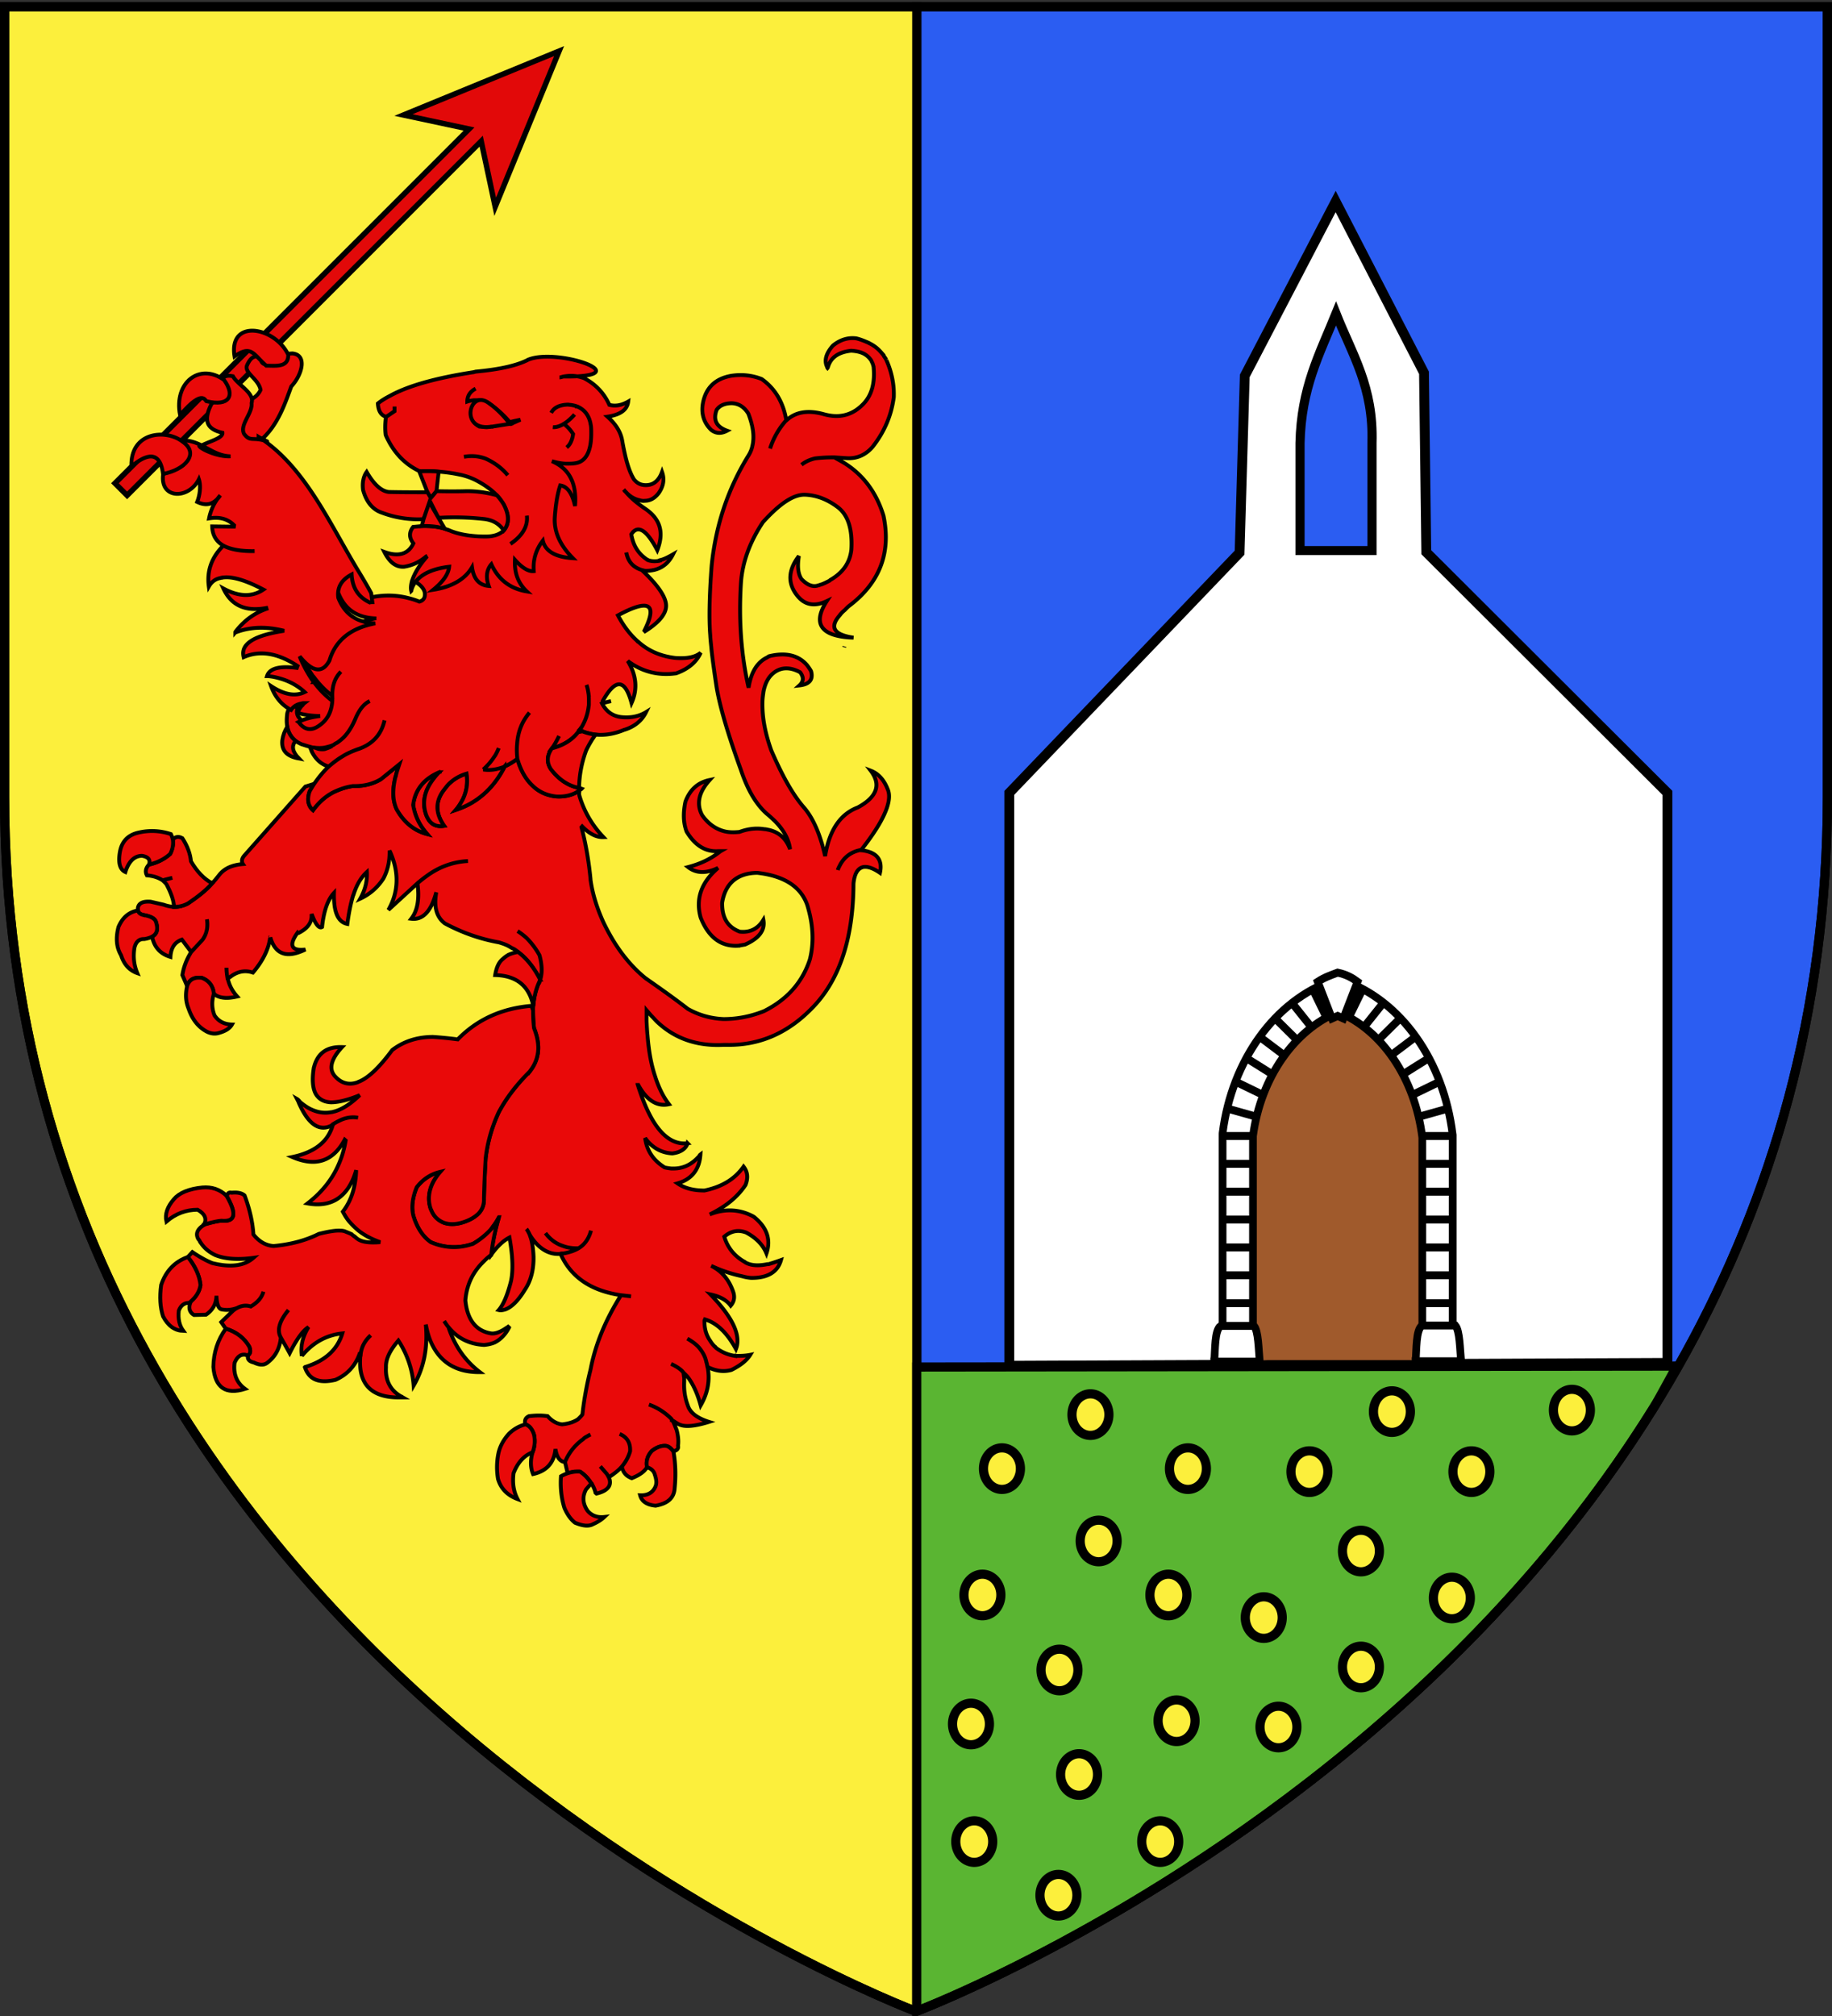
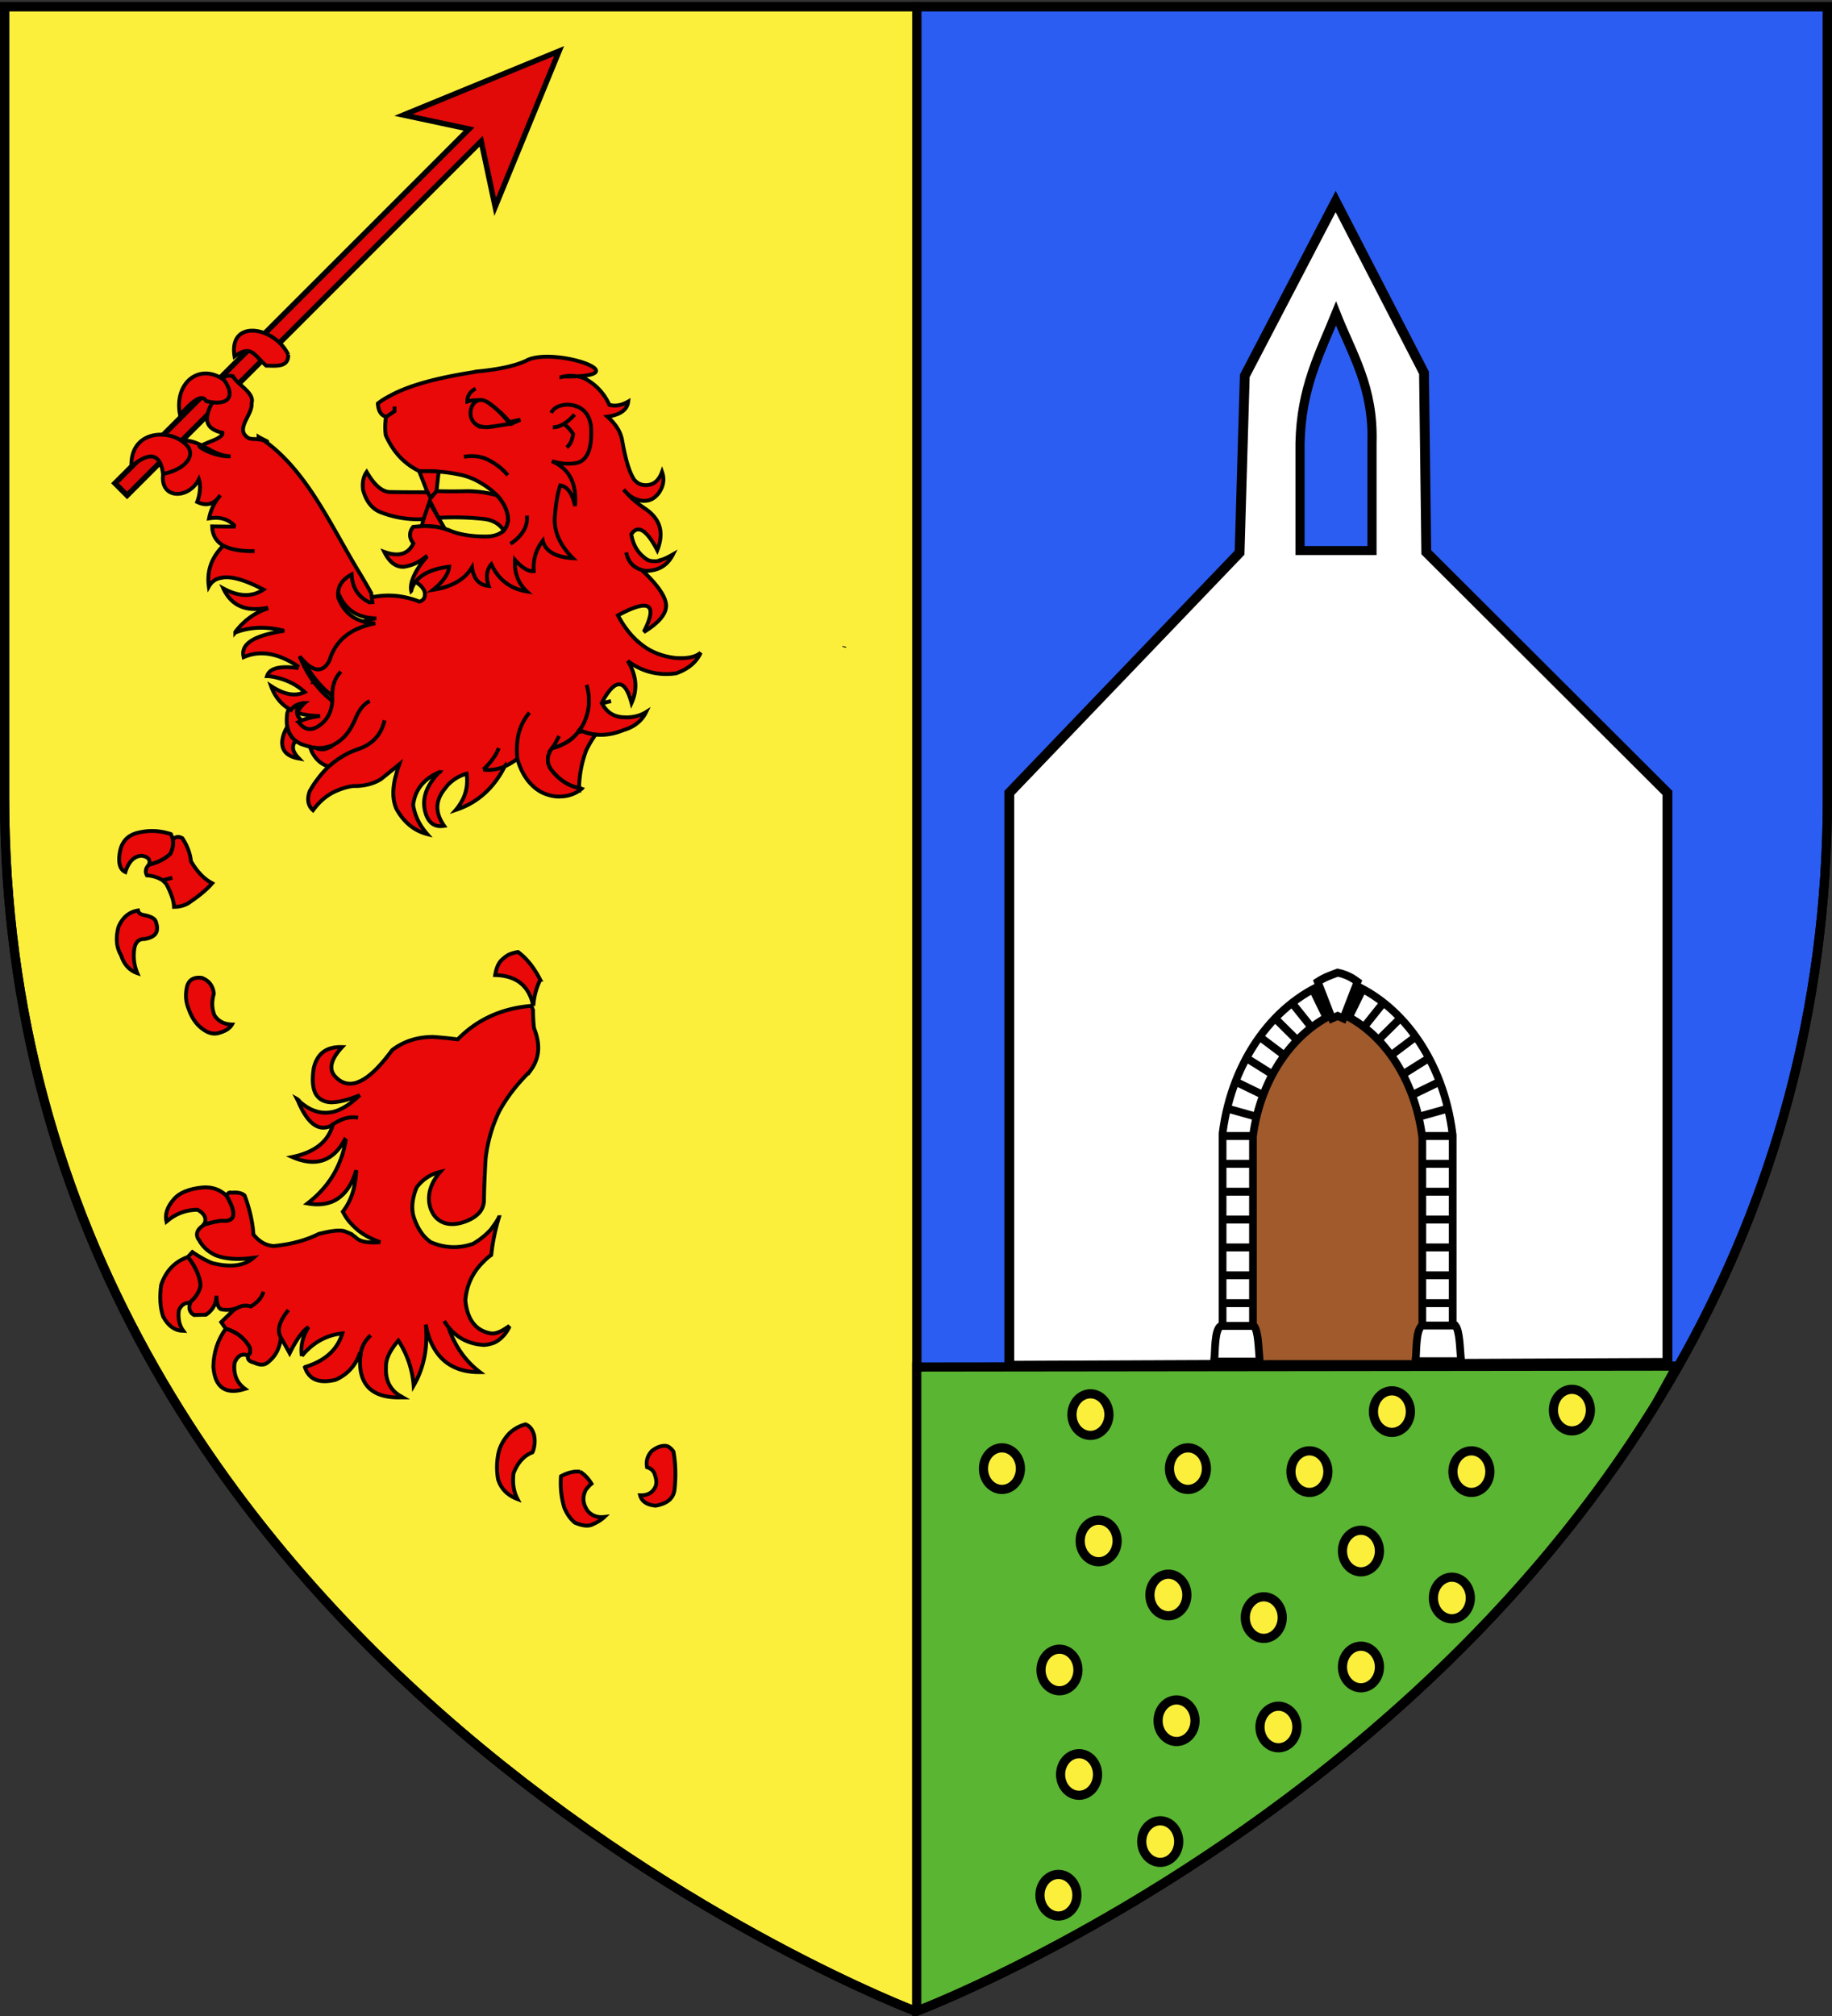
<svg xmlns="http://www.w3.org/2000/svg" xmlns:xlink="http://www.w3.org/1999/xlink" width="600" height="660" version="1.0">
  <rect width="100%" height="100%" fill="#333333" stroke="none" />
  <desc>Flag of Canton of Valais (Wallis)</desc>
  <defs>
    <pattern xlink:href="#i" id="h" patternTransform="translate(1455.798 -99.233)" />
    <pattern xlink:href="#j" id="g" patternTransform="translate(1455.798 -99.233)" />
    <pattern xlink:href="#d" id="i" patternTransform="translate(706.076 -110.317)" />
    <pattern xlink:href="#d" id="j" patternTransform="translate(706.076 -110.317)" />
    <pattern id="d" width="63.433" height="32.822" patternTransform="translate(706.076 -110.317)" patternUnits="userSpaceOnUse">
      <path d="M1 16.188V1m45.974 15.188v15.634H15.96V16.188M31.467 1v15.188M1 31.822h61.433M1 16.188h61.433" style="fill:none;fill-opacity:1;fill-rule:evenodd;stroke:#000;stroke-width:2;stroke-linecap:square;stroke-linejoin:miter;stroke-miterlimit:4;stroke-dasharray:none;stroke-opacity:1;display:inline" />
    </pattern>
    <g id="n">
      <path id="m" d="M0 0v1h.5z" transform="rotate(18 3.157 -.5)" />
      <use xlink:href="#m" width="810" height="540" transform="scale(-1 1)" />
    </g>
    <g id="o">
      <use xlink:href="#n" width="810" height="540" transform="rotate(72)" />
      <use xlink:href="#n" width="810" height="540" transform="rotate(144)" />
    </g>
    <radialGradient xlink:href="#a" id="p" cx="221.445" cy="226.331" r="300" fx="221.445" fy="226.331" gradientTransform="matrix(1.353 0 0 1.349 -77.63 -85.747)" gradientUnits="userSpaceOnUse" />
    <linearGradient id="a">
      <stop offset="0" style="stop-color:white;stop-opacity:.314" />
      <stop offset=".19" style="stop-color:white;stop-opacity:.251" />
      <stop offset=".6" style="stop-color:#6b6b6b;stop-opacity:.125" />
      <stop offset="1" style="stop-color:black;stop-opacity:.125" />
    </linearGradient>
  </defs>
  <g style="display:inline">
    <path d="M300 658.5s298.5-112.32 298.5-397.772V2.176H1.5v258.552C1.5 546.18 300 658.5 300 658.5" style="opacity:1;fill:url(#p);fill-opacity:1;fill-rule:evenodd;stroke:none;stroke-width:1px;stroke-linecap:butt;stroke-linejoin:miter;stroke-opacity:1" />
    <path d="M300.25 2.188v656.218C302.988 657.37 598.5 544.85 598.5 260.72V2.188z" style="fill:#2b5df2;fill-opacity:1;fill-rule:evenodd;stroke:#000;stroke-width:3;stroke-linecap:butt;stroke-linejoin:miter;stroke-miterlimit:4;stroke-dasharray:none;stroke-opacity:1" />
    <path d="M1.5 2.188v258.53C1.5 546.17 300 658.5 300 658.5l.25-.094V2.188z" style="fill:#fcef3c;fill-rule:evenodd;stroke:#000;stroke-width:3;stroke-linecap:butt;stroke-linejoin:miter;stroke-opacity:1" />
    <path d="M-95.745 281.381v-4.679h0z" style="opacity:.615;fill:#fcef3c;fill-opacity:.991;fill-rule:evenodd;stroke:#000;stroke-width:2.5;stroke-linecap:round;stroke-linejoin:round;stroke-miterlimit:4;stroke-dasharray:none;stroke-dashoffset:0;stroke-opacity:1" transform="translate(871.435 -28.447)" />
    <path d="m132.135 37.655 21.484 4.59-115.97 115.968 3.976 3.975L157.594 46.219l4.59 21.484 20.933-50.983z" style="fill:#e20909;stroke:#000;stroke-width:1.775;stroke-miterlimit:4;stroke-dasharray:none;stroke-opacity:1" />
-     <path d="M290.305 117.886c-.079-.09-.079-.18-.079-.18-.234-.45-.468-.72-.702-1.08-.079-.179-.156-.269-.156-.359l-.86-.99a11.7 11.7 0 0 0-3.748-2.878c-.078-.09-.234-.09-.311-.18-1.25-.54-2.499-1.08-3.983-1.44-2.733-.36-5.31.45-7.652 2.34-2.343 2.608-2.968 5.037-1.874 7.106 0 .09 0 .18.079.27.078-.09.078-.27.156-.36.936-3.148 3.435-4.858 7.573-5.307 1.797.09 3.28.45 4.373 1.08.937.539 1.64 1.259 2.187 2.068.156.27.234.54.39.81s.234.72.39 1.17c.547 5.307-.546 9.356-3.28 12.234-3.513 3.689-7.807 4.858-12.96 3.419-5.155-1.44-9.214-.81-12.26 1.979h-.078c-2.342 2.609-4.139 5.668-5.31 9.266 1.171-3.598 2.968-6.657 5.31-9.266v-.09c-1.016-5.937-3.748-10.346-8.043-13.404-2.967-1.17-6.247-1.62-9.916-1.08-5.154.9-8.277 3.779-9.291 8.726-.703 3.509.156 6.568 2.654 8.997 1.483 1.17 3.202 1.35 5.231.27-3.514-1.26-4.685-3.509-3.435-6.838.937-1.349 2.577-2.159 4.997-2.159 2.264.09 4.06 1.26 5.387 3.419 1.562 4.048 2.03 7.467 1.328 10.525-.234 1.17-.703 2.25-1.328 3.24-6.715 10.884-10.697 22.85-12.024 35.984-.781 10.345-.86 17.902-.469 22.67.078 1.71.312 3.419.469 5.308.39 3.418.937 7.287 1.561 11.425 1.016 6.387 3.67 15.474 8.044 27.53 2.107 6.297 4.84 11.065 8.354 14.213 1.093.9 1.952 1.709 2.889 2.608 2.811 2.88 4.45 5.939 4.84 9.087-1.248-3.418-3.513-5.488-6.792-6.297-.547-.09-1.093-.27-1.64-.27-2.733-.45-5.466-.09-8.12.9-1.718.179-3.358.179-4.842-.18-2.967-.72-5.466-2.52-7.418-5.308-1.952-3.688-1.092-7.556 2.499-11.515-3.904.81-6.48 3.149-7.964 7.107-.781 3.688-.702 6.926.39 9.805 2.733 4.498 6.169 6.657 10.307 6.388h.86c-.313.18-.547.45-.86.629q-4.099 3.104-9.839 4.589 3.983 3.103 9.839.27c-5.544 4.768-7.418 10.165-5.7 16.283 2.577 6.477 6.715 9.626 12.571 9.176h.079c.078-.09.156-.09.312-.09.546-.09 1.015-.18 1.561-.27 4.685-2.07 6.637-4.769 6.013-8.096-1.796 2.968-4.451 4.227-7.73 3.868-3.904-1.44-5.856-4.498-5.778-9.446.469-2.969 1.562-5.218 3.201-6.838 1.953-1.89 4.764-2.969 8.355-2.969 8.746.99 14.211 4.498 16.32 10.526 1.952 6.387 2.263 12.235.858 17.812-2.42 7.467-7.417 13.135-14.991 16.913-4.685 1.89-9.135 2.609-13.274 2.609-4.139-.18-8.043-1.26-11.713-3.329-4.529-3.507-9.135-6.747-13.508-9.805 0-.09-.156-.09-.156-.09q-8.432-6.747-14.055-18.623c-2.03-4.498-3.514-9.175-4.138-13.764v-.18c-.547-5.667-1.483-11.335-2.968-17.002l.235-.27c2.342 2.429 4.685 3.599 6.949 3.508-3.748-3.957-6.403-8.546-7.887-13.674-.078-.45-.078-.809-.078-1.35l-.39.09c-2.03 1.259-4.45 1.8-7.183 1.62-3.124-.36-5.622-1.53-7.73-3.599-2.187-2.069-3.826-4.948-4.92-8.726a20.9 20.9 0 0 1-4.215 2.519c0 .18-.078.27-.157.45-2.889 5.488-6.793 9.537-11.868 12.145-1.25.63-2.577 1.17-3.904 1.62.937-1.08 1.64-2.25 2.264-3.42 1.328-2.699 1.718-5.576 1.25-8.455-2.109.63-3.905 1.62-5.466 3.058-.625.54-1.172 1.26-1.718 1.979-3.123 3.868-3.123 7.826-.156 12.055-2.265.359-3.904-.27-5.076-1.98a9 9 0 0 1-.937-1.979c-.078-.27-.078-.359-.156-.54q-1.523-5.532 2.811-11.065c.547-.72 1.093-1.35 1.718-1.979-4.997 2.158-7.886 5.668-8.511 10.705.39 2.429 1.25 4.769 2.577 6.838 0 .09.156.27.234.359.468.72 1.093 1.529 1.718 2.249l.078.09c-4.139-1.079-7.496-3.689-9.995-8.096-1.327-2.79-1.483-6.297-.39-10.705l.078-.09c.234-1.26.703-2.52 1.171-3.959l-6.012 4.858c-2.499 1.53-5.544 2.34-9.058 2.25h-.078c-1.874.27-3.67.808-5.31 1.529-3.045 1.258-5.621 3.418-7.808 6.387-1.64-1.44-2.03-3.599-1.093-6.208.469-.808.937-1.619 1.484-2.428l-2.89.9-19.91 22.49c-.937.99-1.093 2.07-.547 2.878-3.28.271-5.856 1.26-7.652 3.42-.78.99-1.484 1.889-2.42 2.878-2.109 2.429-4.842 4.498-7.887 6.568a9.5 9.5 0 0 1-4.607 1.17c-1.015-.092-2.03-.27-3.123-.63l-.234-.09-4.295-.99c-2.342-.18-3.748.359-4.138 1.798q-.117.54 0 1.08c.156.72.625 1.17 1.64 1.44 2.654.45 4.06 1.259 4.294 2.52.703 2.248.234 3.777-1.327 4.587.702 3.509 2.733 5.668 6.012 6.657q.235-4.454 3.748-5.668l3.045 4.048 3.67-3.957c1.406-1.89 1.874-4.14 1.484-6.747.39 2.608-.078 4.857-1.484 6.747l-3.67 3.957c-1.561 2.52-2.498 5.039-2.889 7.557l1.562 3.598c.703-2.159 2.264-2.968 4.763-2.698 2.42.9 3.748 2.698 3.982 5.217 1.64 1.44 4.217 1.71 7.652.9-1.64-1.8-2.655-3.778-3.123-6.027l-.078-.09c-.156-.99-.313-2.16-.313-3.329 0 1.17.157 2.34.313 3.329l.78-.18c2.343-1.89 4.92-2.43 7.575-1.53 3.28-3.868 5.153-7.736 5.622-11.424.078 0 .078 0 .078-.09 1.64 5.577 5.387 6.926 11.478 3.958-4.607.54-5.544-1.35-2.577-5.49.078.092.156.092.312.092 2.733-1.35 4.217-3.149 4.295-5.398v-.81c.078.18.234.45.234.63l.078.09c1.171 2.97 2.265 4.048 3.124 3.509.546-5.218 1.873-8.997 3.904-11.156-.157 6.208 1.249 9.537 4.372 10.167.469-3.599 1.093-6.657 1.874-9.267.078-.09.078-.27.156-.359 1.094-3.419 2.577-5.758 4.373-7.377.156 2.879-.547 5.848-2.186 8.726 3.123-1.44 5.622-3.598 7.574-6.567 1.483-2.79 2.108-5.847 2.03-9.176 3.201 6.927 3.045 13.404-.39 19.432l9.525-8.726a40 40 0 0 1 2.968-2.34c4.138-3.058 8.667-4.677 13.586-4.947-4.92.27-9.448 1.889-13.586 4.948-1.015.72-2.03 1.529-2.968 2.339.703 5.218 0 8.996-2.03 11.605 3.514.45 6.169-2.07 7.809-7.377.156-.45.234-.809.39-1.259-.859 4.768.078 8.097 2.811 10.166 5.7 3.058 11.634 5.128 17.725 6.206.859.271 1.718.541 2.498.9.625.27 1.172.63 1.796.99.702.27 1.327.72 1.952 1.26 2.889 2.158 5.231 5.127 7.262 9.086.702-2.159.625-4.858-.234-8.006-1.172-2.159-2.578-3.958-4.14-5.578-1.015-.9-2.03-1.709-3.044-2.34 1.015.63 2.03 1.44 3.045 2.34 1.561 1.62 2.967 3.42 4.139 5.578.859 3.148.936 5.847.234 8.006-.079 0-.156.09-.079.18-1.25 2.608-1.952 5.307-2.186 8.366-.078.45-.078.99-.078 1.44 0 1.89.078 3.868.311 5.847 1.093 2.79 1.562 5.308 1.328 7.647a12.34 12.34 0 0 1-2.343 6.028c-.156.18-.234.36-.468.63-4.451 4.407-7.73 8.816-10.073 13.224-2.342 5.038-3.748 10.165-4.294 15.202a339 339 0 0 0-.547 13.045c.078 1.89-.469 3.508-1.718 4.858-1.25 1.258-3.045 2.339-5.544 3.058-2.186.63-4.216.63-5.934 0-1.952-.81-3.28-2.159-4.06-4.139-.313-.54-.469-1.35-.625-2.069-.547-3.508.625-7.017 3.592-10.436-3.123.72-5.7 2.429-7.73 5.039-1.406 3.418-1.796 6.567-1.093 9.355.078.36.234.63.312.99 1.25 3.508 3.045 6.028 5.388 7.647 4.372 1.89 8.979 2.158 13.508.63.078 0 .234 0 .312-.091a24.6 24.6 0 0 0 5.934-4.768c.078-.18.235-.27.313-.45.078-.09.156-.27.234-.36.78-.99 1.484-2.069 2.03-3.149-1.327 4.409-2.108 8.457-2.499 12.145v.091c1.953-2.699 3.983-4.589 5.935-5.577 1.093 6.117 1.25 10.975.469 14.393-1.093 4.319-2.421 7.557-3.983 9.356.703.18 1.406 0 2.108-.18 2.03-.72 4.217-2.79 6.403-6.388 2.03-2.968 2.967-6.656 2.89-10.885-.08-2.339-.391-4.408-.86-6.027q-.234-.675-.47-1.35c-.311-.63-.624-1.258-1.014-1.708.39.45.702 1.078 1.015 1.708.234.45.468.81.78 1.26 2.5 3.507 5.467 5.306 8.824 5.217.156 0 .312 0 .547-.09.311-.09.546-.09.859-.09h.156c1.952-.36 3.591-.9 4.919-1.709-1.952.09-3.748-.18-5.31-.81-2.186-.72-4.06-2.159-5.544-4.138 1.483 1.978 3.358 3.419 5.544 4.138 1.562.63 3.358.9 5.31.81 2.108-1.26 3.357-3.24 4.06-5.757-.703 2.519-1.952 4.498-4.06 5.757-1.328.809-2.967 1.35-4.92 1.709h-.155c-.312 0-.547 0-.86.09 3.358 7.647 9.995 12.145 19.833 13.585 1.016.09 2.187.27 3.28.36-1.093-.091-2.264-.271-3.28-.36-5.154 8.186-8.433 16.193-9.995 24.38-1.171 4.677-2.108 9.625-2.654 14.664-.39.54-.86.99-1.406 1.528-.39.271-.702.45-1.092.63-1.094.54-2.5.9-4.139 1.08-1.718-.18-3.358-1.08-4.764-2.7q-2.692-.405-6.09 0-1.757.81-1.171 2.7c1.327.45 2.264 1.619 2.81 3.418.391 1.89.236 3.599-.31 5.308-.08.18-.08.27-.157.45-.78 2.608-.703 5.038.156 7.106 4.45-.99 6.871-3.689 7.34-8.187.39 2.61 1.405 3.959 2.888 4.229h.234c1.25-3.06 3.28-5.578 5.935-7.467.312-.36.702-.63 1.093-.81.47-.27.937-.54 1.327-.72-.39.18-.859.45-1.327.72-.39.18-.781.45-1.093.81-2.654 1.889-4.684 4.407-5.935 7.467l.86 3.688a10.6 10.6 0 0 1 4.06-.54c1.64 1.08 2.811 2.43 3.748 3.958.078 0 .078.09.156.09.469.9.937 1.8 1.172 2.88l.311.27c3.748-.9 5.155-2.7 4.06-5.309-.078 0-.078-.18-.156-.27l-.468-.81-2.186-2.518 2.186 2.519.468.81c.08.09.08.27.157.27l.312-.27c1.483-.99 2.81-1.98 3.825-3.15q1.992-2.293 2.812-5.127c.155-2.789-1.016-4.678-3.436-5.668 2.42.99 3.592 2.88 3.436 5.668q-.82 2.835-2.812 5.128l.234.36c0 .179.157.45.235.72.546 1.258 1.483 2.069 2.889 2.607 2.498-.99 4.139-2.158 4.997-3.598-.39-1.978.156-3.778 1.562-5.307 1.327-1.08 2.81-1.71 4.294-1.71.937 0 1.874.63 2.733 1.8h.078c1.171-.27 1.718-.9 1.484-1.8.234-1.708 0-3.328-.39-4.947-.079-.18-.079-.359-.157-.45-.311-.809-.625-1.62-1.015-2.429-.156-.179-.312-.45-.468-.629 0-.09-.08-.27-.157-.36l-.078-.09c-2.187-2.159-4.685-3.689-7.262-4.588 2.577.9 5.075 2.429 7.262 4.588l.078.09c.078.09.157.18.157.36.155 0 .234.18.39.27.546.27.936.63 1.483.9.234.18.469.27.702.359 1.796.81 4.997.54 9.605-.9-3.983-1.258-6.247-3.058-6.95-5.398q-1.404-3.642-1.17-7.825v-1.17c-.079-.45-.156-1.08-.235-1.71-.625-.899-1.952-1.89-4.06-2.878 2.108.99 3.435 1.98 4.06 2.879.47.45.937.9 1.405 1.44 1.64 2.158 3.124 5.217 4.217 9.265 2.342-4.048 3.123-8.275 2.264-12.594 0-.09 0-.09-.079-.18-.078-.45-.156-.899-.311-1.349-.313-1.62-1.016-2.97-2.031-4.319-1.015-1.35-2.499-2.428-4.216-3.418 1.717.99 3.202 2.069 4.216 3.418s1.718 2.699 2.03 4.32c.156.449.235.899.312 1.349.08.09.08.09.08.179 2.653 1.35 5.23 1.709 7.807.99 2.889-1.44 4.997-3.059 6.168-4.948-1.796.36-3.435.36-4.841.36-.078-.18-.078-.18-.078 0a13.44 13.44 0 0 1-6.247-2.609l-.312-.36c-.078-.09-.078-.09-.155-.09a10.4 10.4 0 0 1-1.484-1.89c-1.327-1.889-1.952-4.048-1.874-6.656l.156-.36c3.904 1.17 7.262 4.408 10.15 9.716 1.719-4.407-1.014-10.346-8.354-17.901 2.968.63 5.232 1.799 6.637 3.688 1.25-1.44 1.406-3.058.703-4.857-1.406-3.87-3.826-6.568-7.106-8.188a46.3 46.3 0 0 0 10.151 3.419c.936.27 1.873.45 2.888.54 5.388.09 8.746-1.89 9.84-5.847a84 84 0 0 1-4.06 1.35h-.391c-3.045.63-5.388.45-7.184-.541-.156-.09-.234-.27-.39-.27-3.28-1.89-5.466-4.588-6.558-8.186 2.186-1.89 4.606-2.34 7.183-1.35 3.202 1.708 5.465 3.958 6.636 6.837 1.484-4.407.236-8.276-3.669-11.604-.235-.27-.469-.36-.702-.54-4.451-2.34-9.214-2.609-14.211-.63 5.231-2.52 9.135-5.757 11.712-9.625.937-2.34.703-4.32-.625-6.028-2.889 4.138-7.183 6.656-12.805 7.827-3.592 0-6.481-.72-8.823-2.34 4.684-1.35 7.183-4.588 7.496-9.446-.235.18-.312.36-.47.63-.155.18-.31.27-.546.54-2.186 2.248-4.763 3.419-7.808 3.419h-.702c-.703-.091-1.483-.18-2.186-.36-3.749-2.339-5.856-5.488-6.403-9.626 2.264 3.149 5.31 4.858 8.9 5.039 2.188-.27 3.75-1.08 4.608-2.43.156-.269.312-.54.39-.899a8.44 8.44 0 0 1-3.982-.45c-4.997-1.799-9.059-8.187-12.415-18.982v-.27.09c0 .09 0 .09.078.18 2.733 5.218 6.246 7.556 10.23 6.657-1.875-2.43-3.436-5.578-4.608-9.356-1.249-3.778-2.03-8.187-2.42-13.224-.156-1.529-.234-3.148-.312-4.858v-3.328l1.483 1.71c.625.629 1.25 1.348 1.873 1.978 5.857 5.577 13.119 8.097 21.863 7.647h1.171c10.389.177 19.603-3.691 27.567-11.788 9.135-9.086 13.742-22.85 13.82-41.022.312-3.149 1.327-4.948 3.123-5.398 1.406-.27 3.202.27 5.545 1.89.937-4.319-1.094-6.838-6.013-7.378h-.078c-.079-.09-.235-.09-.312-.09q-4.685.945-6.793 5.128c-.235.45-.469.9-.625 1.44.156-.54.39-.99.625-1.44q2.108-4.184 6.793-5.128c.078-.09.234-.09.312-.09 7.418-9.446 10.306-16.103 8.59-19.882-1.172-2.969-2.969-5.038-5.545-6.028 3.513 4.59 2.108 8.638-4.216 12.055-5.778 2.16-9.37 7.557-10.697 15.924-1.562-6.927-3.826-12.236-6.793-15.744-3.67-4.139-7.262-10.525-10.854-18.892-2.03-5.667-2.967-10.795-2.888-15.563 0-1.17.155-2.25.311-3.329v-.09c.547-3.058 1.718-5.127 3.514-6.477 2.421-1.8 5.31-1.8 8.511-.09q1.874 2.43-.234 4.318c3.278-.36 4.606-1.889 3.825-4.678-.39-.72-.859-1.35-1.327-1.979-2.733-3.149-6.793-4.228-12.181-2.969-.078.09-.156.09-.313.09-.155.09-.39.27-.545.36-3.359 1.62-5.31 4.948-6.092 9.896-2.42-10.616-3.278-22.04-2.497-34.365.468-6.568 2.81-13.225 7.182-19.792 5.545-6.117 10.073-9.176 13.9-8.996 3.748.18 7.262 1.53 10.696 4.138 3.359 2.609 4.764 7.287 4.374 13.854-.47 4.228-2.733 7.467-6.716 9.806-.234.09-.312.27-.469.36-.702.36-1.561.81-2.498 1.17-.39.09-.781.27-1.171.36-1.796.629-3.67-.18-5.466-2.07-1.171-1.71-1.406-4.228-.86-7.557-3.513 4.588-3.747 8.906-.624 12.865 2.498 3.238 5.778 3.778 9.76 1.889-4.373 6.747-2.42 10.795 5.935 11.785.859.09 1.796.18 2.81.18-6.324-.9-7.886-3.329-4.684-7.107a10 10 0 0 1 1.796-1.89c.546-.539 1.016-1.079 1.64-1.529 9.917-7.556 13.587-17.362 11.088-29.327-2.264-7.467-6.481-13.315-12.806-17.273-1.015-.63-2.108-1.17-3.28-1.889-2.263 0-4.372.09-6.401.36-1.874.45-3.28 1.17-4.373 2.069 1.093-.9 2.498-1.62 4.373-2.07 2.03-.27 4.138-.359 6.402-.359 1.327.09 2.733.18 4.139.27 3.279.18 6.09-1.08 8.354-3.689 3.826-4.858 6.169-10.255 6.95-16.283.156-4.047-.625-8.095-2.421-12.144zM93.244 115.886c-.622 1.459-7.041 5.424-7.73 2.065.31-.229-2.375-3.447-4.607 1.651-1.015 2.519 3.802 4.455 4.426 8.054-1.717 3.778-6.632 4.354-9.208 4.444h-.078c1.056 6.463 1.398 13.798 8.95 12.32 5.99-4.767 8.454-12.7 10.412-17.919 3.483-3.702 5.371-10.31.334-10.795z" style="fill:#e90909;fill-opacity:1;stroke:#000;stroke-width:1.257;stroke-opacity:1" />
    <path d="M173.103 117.706c-3.748 1.98-9.526 3.24-17.334 3.959-.234.09-.469.09-.625.18h-.078c-12.18 1.889-21.316 4.408-27.329 7.736-1.561.81-2.889 1.62-3.982 2.52.156 2.428 1.015 3.868 2.655 4.317v.09l2.81-1.889v-1.53 1.53l-2.81 1.89c-.312 2.249-.312 4.228-.078 5.937 2.42 5.488 6.09 9.446 11.01 11.785h.077l.079.09c2.186-.09 4.294-.09 6.168.09 2.577.18 4.92.54 6.95.99h.077c2.03.45 3.748 1.079 5.31 1.889 2.733 1.439 4.997 3.058 6.715 4.858.86.9 1.562 1.889 2.186 2.878 1.874 3.509 1.953 6.388.079 8.637-.157.09-.235.18-.313.27-1.093.99-2.889 1.709-5.622 1.709-4.919 0-8.98-.72-12.024-2.07-.39-.18-.86-.27-1.328-.45-2.108-.719-4.685-.989-7.574-.899-.859.09-1.874.18-2.81.27-1.406 1.8-1.328 3.599.077 5.398-1.64 3.508-4.84 4.498-9.526 2.789 1.718 3.418 3.826 5.038 6.481 4.858 2.343-.36 4.841-1.35 7.184-3.329l.468-.27c-.156.09-.312.18-.312.45-2.42 2.789-3.982 5.398-4.685 7.647v.09c-.078 0-.078 0-.078.09-.313 1.17-.469 2.249-.234 3.238a7.3 7.3 0 0 1 1.405-2.968c2.03-2.61 5.7-4.319 11.01-4.948-.235 2.429-2.03 4.948-5.232 7.556 6.247-.99 10.463-3.508 12.728-7.376.546 3.868 2.342 5.847 5.465 6.117-1.015-2.879-.702-5.308.86-7.107 2.264 4.948 6.09 8.007 11.633 8.906-2.811-2.609-4.139-6.027-3.904-10.345 2.421 2.698 4.45 3.868 6.168 3.688-.312-3.688.703-7.017 2.967-9.986.781 3.419 4.06 5.398 9.84 5.758-4.295-4.318-6.169-8.726-5.936-13.225.313-4.588.937-8.096 1.796-10.615 2.343.36 3.904 2.519 4.841 6.747.625-7.377-1.873-12.235-7.574-14.664 1.641.45 3.28.81 4.842.81 1.015 0 1.952 0 2.967-.18 3.28-.54 5.075-3.778 5.075-9.716 0-1.17 0-2.249-.234-3.149v-.09c-.547-2.698-1.952-4.498-4.139-5.487-.078-.09-.234-.09-.312-.09 0-.09-.155-.09-.155-.09-.47-.18-.86-.27-1.407-.36-.39-.09-.858-.09-1.326-.18-2.733.09-4.607.9-5.545 2.699.937-1.8 2.812-2.609 5.545-2.699.468.09.936.09 1.326.18.547.09.937.18 1.407.36 0 0 .155 0 .155.09.079 0 .235 0 .312.09 2.187.99 3.592 2.789 4.139 5.488v.09c.234.9.234 1.979.234 3.148 0 5.938-1.796 9.176-5.075 9.716-1.015.18-1.952.18-2.967.18-1.562 0-3.202-.36-4.842-.81 5.701 2.43 8.2 7.287 7.574 14.664-.937-4.228-2.498-6.387-4.84-6.747-.86 2.519-1.483 6.027-1.797 10.615-.234 4.499 1.64 8.907 5.935 13.225-5.778-.36-9.058-2.34-9.839-5.758-2.263 2.969-3.28 6.298-2.967 9.986-1.718.18-3.748-.99-6.168-3.688-.235 4.318 1.093 7.736 3.904 10.345-5.544-.9-9.37-3.958-11.634-8.906-1.561 1.8-1.874 4.228-.859 7.107-3.123-.27-4.919-2.25-5.465-6.117-2.265 3.868-6.481 6.387-12.728 7.376 3.202-2.608 4.997-5.127 5.232-7.556-5.31.63-8.98 2.339-11.01 4.948 1.874 1.17 2.89 2.429 3.045 3.688.156 1.53-.468 2.429-1.796 2.789a23 23 0 0 0-3.28-1.08c-3.981-1.08-7.885-1.17-11.79-.45-.156 0-.234 0-.312.09-.312 0-.625 0-.859.09-3.826-1.799-5.7-4.858-5.934-9.176-3.28 1.71-4.841 4.228-4.373 7.647 2.109 5.398 6.09 8.097 12.103 8.366h.39-.39q-12.063 2.295-14.992 12.145c-2.264 4.319-5.544 3.869-9.76-1.35.234.72.625 1.53.937 2.16a41.3 41.3 0 0 0 3.67 6.297h.078c1.796 2.43 3.748 4.408 6.012 6.118-.078-3.329.86-5.938 2.811-7.917-1.952 1.98-2.889 4.588-2.81 7.917-.235 3.508-1.562 6.117-4.061 7.916-2.499 1.89-4.607 1.71-6.403-.27-.234-.27-.39-.54-.624-.72-.547-.899-.703-1.888-.235-3.058l-2.186-.9c-.547.72-.937 1.62-1.25 2.7-.234 1.709-.234 3.238 0 4.497.391 1.98 1.328 3.419 2.734 4.588.546.36 1.17.72 1.952 1.08.937.27 1.874.63 2.733.81.156.09.39.09.546.179.39.09.859.09 1.328.18 1.015.09 2.03.09 3.045-.09.702-.18 1.483-.36 2.264-.63.156-.09.312-.18.469-.18.39-.27.702-.54 1.17-.72.938-.63 1.953-1.44 2.812-2.429 1.25-1.44 2.264-3.148 3.201-5.307 1.25-3.06 2.811-5.038 4.763-5.938-1.952.9-3.513 2.879-4.763 5.938-.937 2.159-1.952 3.868-3.201 5.307-.86.99-1.874 1.8-2.811 2.43-.469.18-.781.45-1.171.719-.157 0-.313.09-.469.18l-.156.27c-.703.36-1.406.63-2.03.81-.156.09-.313.09-.313.09-1.015.09-1.952 0-2.81-.45-.469-.09-.937-.09-1.328-.18-.156-.09-.39-.09-.546-.18.078.09.078.27.156.36 0 .18.156.45.234.63 0 .09.078.27.156.36 0 .09 0 .178.078.27 1.328 2.607 3.202 4.227 5.544 4.856 1.484-1.258 2.967-2.428 4.685-3.418 1.405-.9 2.967-1.53 4.607-2.159 4.841-1.529 7.886-4.678 8.98-9.536-1.094 4.857-4.139 8.006-8.98 9.536-1.64.63-3.202 1.259-4.607 2.159-1.718.99-3.201 2.159-4.685 3.418-1.718 1.62-3.28 3.509-4.763 5.669-.547.808-1.015 1.619-1.484 2.428-.937 2.609-.546 4.769 1.094 6.207 2.186-2.969 4.763-5.128 7.808-6.387 1.64-.72 3.435-1.26 5.31-1.53h.078c3.513.09 6.558-.72 9.057-2.249l6.012-4.858c-.468 1.44-.937 2.7-1.17 3.959l-.079.09c-1.093 4.408-.937 7.916.39 10.705 2.5 4.407 5.857 7.017 9.995 8.097l-.078-.091a21 21 0 0 1-1.718-2.25c-.078-.09-.234-.269-.234-.358-1.327-2.07-2.186-4.408-2.577-6.838.625-5.038 3.514-8.546 8.511-10.705.234-.09.469-.18.625-.27-.156.09-.39.18-.625.27a19 19 0 0 0-1.718 1.98q-4.334 5.531-2.81 11.065c.078.18.078.27.156.54.234.72.546 1.349.937 1.979 1.17 1.709 2.81 2.339 5.075 1.979-2.967-4.228-2.967-8.188.156-12.055.547-.72 1.093-1.44 1.718-1.98 1.562-1.439 3.357-2.427 5.466-3.057.468 2.879.078 5.757-1.25 8.456-.624 1.17-1.327 2.34-2.264 3.419 1.327-.45 2.655-.99 3.904-1.62 5.075-2.608 8.98-6.656 11.869-12.145.078-.18.156-.27.156-.45-.078.091-.234.091-.234.18h-.079c-2.264.81-4.45 1.17-6.637.81h-.078.078q2.109-1.89 3.514-4.049c.156-.18.234-.36.39-.54q.705-1.215 1.172-2.428-.47 1.213-1.171 2.428c-.157.18-.235.36-.39.54q-1.407 2.16-3.515 4.049h-.078.078c2.187.359 4.373 0 6.637-.81h.079c0-.09.156-.09.234-.18a20.8 20.8 0 0 0 4.215-2.519c-.155-1.62-.234-3.148-.078-4.768.235-3.958 1.562-7.377 4.06-10.345-2.498 2.968-3.825 6.387-4.06 10.345-.156 1.62-.078 3.149.078 4.768 1.094 3.779 2.733 6.657 4.92 8.726 2.108 2.07 4.607 3.24 7.73 3.599 2.733.18 5.154-.36 7.183-1.62.078-.09.235-.18.39-.27h.079c0-.09.156-.18.235-.27.155-.09.468-.27.546-.359-.234-.09-.546-.18-.86-.27-3.59-.72-6.558-2.699-9.213-6.118-1.483-2.25-1.327-4.498.312-6.837.937-1.26 1.64-2.61 2.342-4.049-.702 1.44-1.405 2.79-2.342 4.049 3.826-.99 6.637-2.79 8.589-5.308.156-.179.312-.45.469-.629l.078-.09c.079-.18.234-.36.312-.54h.079-.079l.157-.18c1.326-2.16 2.107-4.409 2.42-6.927.078-.36.078-.63.078-.99v-.81c0-.72 0-1.44-.078-2.159q-.117 0 0 0c-.156-1.08-.312-2.159-.703-3.148.39.99.547 2.069.703 3.148q-.117 0 0 0c.078.72.078 1.44.078 2.16v.809c0 .36 0 .63-.078.99-.312 2.518-1.093 4.768-2.42 6.927-.08.09-.08.09-.08.18h-.077c-.08.18-.235.358-.313.54l-.078.09c.078.09.156.09.234.09.235.09.469.27.703.27 1.327.54 2.811.9 4.295 1.08 2.967.27 6.011-.18 9.29-1.53 3.358-.99 5.857-2.969 7.262-5.847-2.342 1.44-5.153 1.979-8.276 1.619-2.733-.36-4.763-1.8-6.169-4.498l.156-.09h.08-.077l-.156.09 2.967-.72-2.577.63-.155-.63c4.215-7.557 7.338-7.287 9.448.63 2.03-4.498 1.64-9.086-1.25-13.764 4.685 3.508 9.916 4.858 15.851 4.048 4.06-1.44 6.715-3.778 8.042-6.747-1.717 1.44-4.45 1.98-8.276 1.71-4.685-.54-8.824-2.25-12.182-5.309-.156 0-.234-.09-.234-.18-2.499-2.249-4.607-5.037-6.403-8.456 10.307-5.578 13.118-3.778 8.511 5.308 0 .09 0 .09-.079.18 4.841-2.969 7.34-5.848 7.34-8.637 0-2.788-2.655-6.747-7.965-11.695-2.889-.9-4.528-2.788-5.075-5.757.547 2.969 2.186 4.858 5.075 5.757.47.09.86.27 1.328.27q6.207 0 8.901-5.397c-1.561.9-2.968 1.619-4.216 1.889-.078 0-.078 0-.078.09h-.156c-.157.09-.313.09-.313.18-1.327.18-2.498.09-3.435-.27 0-.09-.078-.09-.156-.09-2.811-1.8-4.685-4.498-5.31-8.367 2.108-3.238 4.997-1.529 8.51 5.218 2.265-5.757 1.016-10.166-3.824-13.494-2.812-1.89-4.998-3.779-6.637-5.758l-.157-.09c-.156-.18-.234-.36-.39-.54.156.18.234.36.39.54l.157.09c1.326 1.53 2.888 2.52 4.685 2.88.545.179 1.17.269 1.717.179 1.796 0 3.28-.9 4.53-2.519 1.56-2.249 1.951-4.498 1.092-6.927-1.016 2.789-2.733 4.228-4.997 4.318-1.797.09-3.123-.54-4.216-1.889-.313-.54-.625-1.08-.86-1.62-1.17-2.518-2.108-6.117-2.967-10.975-.469-2.878-2.108-5.487-4.84-7.916 4.215-.63 6.48-2.25 6.792-4.948-2.03 1.17-4.06 1.62-6.168 1.08-1.718-3.78-4.45-6.748-8.277-8.727q-3.162-1.215-6.793-.54c-.39.09-.86.27-1.25.27.39 0 .86-.18 1.25-.27 25.554.273-1.351-9.491-11.4-5.576zm11.244 21.231c-1.25.72-2.421.99-3.28.9.86.09 2.03-.18 3.28-.9.156-.09.234-.18.312-.18 1.17-.72 2.342-1.709 3.513-3.058-1.171 1.35-2.342 2.339-3.513 3.058 1.17.9 2.108 1.89 3.045 3.33-.313 2.068-.937 3.418-2.108 4.407 1.17-.99 1.795-2.339 2.108-4.408-.937-1.44-1.874-2.429-3.045-3.329-.078 0-.156.09-.312.18zm-28.11-7.916c1.172 0 2.187.18 3.28.63.156.09.39.27.624.36q4.217 2.969 7.262 6.746l3.045-1.349-2.298.489-6.915 1.76c-.313 0-.547 0-.781.09-.781.09-1.484.09-2.187 0-.39-.09-.858-.09-1.249-.09-1.561-.81-2.42-2.069-2.577-3.868-.234-1.71.39-3.329 1.796-4.768h-.937c-.702.09-1.483.18-2.264.45 0-1.8.859-3.239 2.733-4.229-1.874.99-2.733 2.43-2.733 4.229.78-.27 1.562-.36 2.264-.45zm16.32 37.784c.39 3.418-1.406 6.567-5.387 9.266 3.981-2.699 5.777-5.848 5.387-9.266zm-6.247-13.225c-2.03-2.429-4.45-4.138-7.184-5.397-2.342-.9-4.685-1.08-7.183-.63 2.498-.45 4.84-.27 7.183.63 2.733 1.26 5.154 2.968 7.184 5.397z" style="fill:#e90909;fill-opacity:1;stroke:#000;stroke-width:1.257;stroke-opacity:1" />
    <path d="M160.454 139.747c.234-.09.468-.09.78-.09l5.796-.9c-2.03-2.518-4.078-4.767-6.889-6.747-6.396-4.91-9.71 8.963.313 7.737zM142.963 160.798l.703-6.387c-1.874-.18-3.982-.18-6.168-.09l-.079-.09h-.078v.18l2.655 6.747 1.093 1.89z" style="fill:#e90909;fill-opacity:1;stroke:#000;stroke-width:1.257;stroke-opacity:1" />
    <path d="m140.994 164.397 2.594 5.127c4.841-.27 9.682-.18 14.68.36 2.967.27 5.231 1.53 6.715 3.779 1.874-2.25 1.795-5.128-.079-8.637-.624-.99-1.327-1.979-2.186-2.878-3.28-.9-6.559-1.35-9.76-1.35-3.123.09-6.403.09-9.995 0l-1.874 2.25-1.093-1.89c-4.45 0-8.667 0-12.65-.09-2.498-.27-4.918-2.519-7.26-6.567-1.094 1.53-1.484 3.598-1.172 5.937 1.093 3.959 3.201 6.478 6.325 7.467a33.3 33.3 0 0 0 13.04 2.07c.156-.09.312-.09.468-.09z" style="fill:#e90909;fill-opacity:1;stroke:#000;stroke-width:1.257;stroke-opacity:1" />
    <path d="m143.588 169.524-2.967-5.127-1.874 5.487-.625 2.34c2.89-.09 5.466.18 7.574.899zM84.685 143.033c-.079 0 2.93 1.504 2.852 1.504-4.822-1.695-5.48.312-7.589-2.476-1.584-2.968 2.843-6.774 2.443-10.098 1.093-3.328-4.55-5.916-6.113-8.794-1.952-.36-3.045 0-3.591 1.17-.078 0-.078 0-.078.089 2.378 6.934-.675 4.98-3.348 7.827-2.419 4.765-2.177 8.15 3.591 9.414.235 1.979-5.394 3.037-7.425 4.566.673.885 5.9 3.4 10.073 3.149-5.702-.17-8.678-4.39-14.21-5.128-2.187.27-3.983.9-5.31 1.8-.703.629-1.016.989-1.016 1.349-.078.27.157.45.547.63 2.264-.18 3.904.45 4.92 1.979 1.092 3.238-3.649 3.221-7.006 5.29-1.067 8.191 8.394 8.238 11.705 1.594.78 2.339.22 5.53-.561 7.42 2.576 1.259 4.763.99 6.637-.99.312-.27.624-.72.937-1.17-1.897 2.195-3.112 4.703-3.67 7.557 3.14-.512 5.904-.05 8.198 2.25l-.078.45-7.105-.09c.078 2.878 1.327 4.947 3.67 6.296 2.342 1.26 5.778 1.89 10.228 1.8-4.45.09-7.886-.54-10.228-1.8-3.905 3.869-5.466 8.367-4.763 13.405.858-1.53 2.186-2.52 3.826-2.789.156-.09.312-.09.468-.09.078-.09.234-.09.312-.09h.157c3.123-.36 7.496.99 13.117 3.958-3.748 2.52-8.12 2.34-13.117-.36 2.576 5.578 7.261 7.647 14.054 6.388l.079.27c-4.06 1.44-7.34 3.868-10.073 7.377v.09l-.156.18v.09c.078-.09.234-.09.234-.09h.078c4.841-1.8 9.995-1.89 15.695-.45-6.325.99-10.385 2.429-12.26 4.498-1.092 1.17-1.405 2.519-1.014 4.138 5.31-2.339 11.243-1.35 17.646 2.879l-.078.18-.156.45c-5.778-.72-8.98.18-9.76 2.698.624 0 1.17.09 1.796.18 4.372.81 7.808 2.52 10.54 5.038-3.123 1.53-6.792.81-11.009-1.979 1.25 3.508 3.436 6.207 6.559 7.827q1.288-1.89 3.748-2.16c0-.09 0-.09.078 0 .156-.09.39-.09.547-.09-.235.18-.469.45-.625.72-.078.09-.234.18-.234.18-.625.72-1.093 1.53-1.328 2.25.235.09.469.18.781.27.078.09.156.09.234.09 1.874.449 3.983.719 6.325.719-2.889.36-5.231.99-7.105 1.979.234.18.39.45.624.72 1.796 1.979 3.904 2.159 6.403.27 2.499-1.8 3.826-4.409 4.06-7.917-2.264-1.71-4.216-3.689-6.012-6.117h-.078a41.3 41.3 0 0 1-3.67-6.298c-.312-.63-.703-1.44-.937-2.159 4.216 5.218 7.496 5.668 9.76 1.35q2.928-9.852 14.992-12.145c-6.012-.27-9.994-2.97-12.103-8.367-.468-3.418 1.093-5.937 4.373-7.647.234 4.319 2.108 7.377 5.934 9.177.234-.09.547-.09.86-.09l-.391-2.97c-1.406-2.608-2.967-5.217-4.451-7.646-9.444-15.684-17.414-33.904-32.433-43.505zM94.387 116.099c-4.386-9.18-19.592-11.878-17.568.589 5.524-3.974 6.226-.551 10.383 3.035 2.983-.034 7.35.73 7.185-3.624z" style="fill:#e90909;fill-opacity:1;stroke:#000;stroke-width:1.257;stroke-opacity:1" />
    <path d="M73.378 124.39c-7.981-5.74-16.501.821-14.415 11.514 7.891-9.293 8.296-4.128 8.743-4.535 7.27 1.738 9.467-1.741 5.672-6.98zM59.738 144.548c-5.303-4.087-17.032-3.33-16.715 8.126 3.27-2.643 9.218-6.733 10.372 2.478 7.022-1.288 12.225-6.565 6.343-10.604zM96.817 242.573c-1.406-1.169-2.343-2.608-2.733-4.588-.86 1.259-1.406 2.79-1.64 4.408-.312 3.328 1.484 5.218 5.466 5.938-2.187-2.249-2.499-4.138-1.093-5.758zM56.604 274.87c.234 1.62-.078 3.148-.859 4.678-1.874 1.708-4.216 2.878-6.95 3.507-1.092 1.08-1.327 2.34-.702 3.509 2.108.18 3.748.72 5.154 1.62l3.201-.81-3.201.81c.39.36.858.809 1.249 1.259 1.562 2.968 2.42 5.397 2.499 7.467 1.561 0 3.123-.36 4.606-1.17 3.046-2.07 5.778-4.14 7.887-6.568-2.733-1.44-4.998-3.868-6.95-7.197q-.35-3.779-2.81-7.556c-1.25-.719-2.265-.539-3.124.45z" style="fill:#e90909;fill-opacity:1;stroke:#000;stroke-width:1.257;stroke-opacity:1" />
    <path d="M55.745 279.548c.781-1.53 1.093-3.059.86-4.678-.157-.54-.313-1.17-.626-1.8-3.279-1.079-6.793-1.349-10.384-.54-3.592.72-5.7 2.879-6.325 6.388-.625 3.599 0 5.757 1.796 6.567 1.093-3.508 2.967-5.307 5.465-5.307 2.109.36 2.811 1.349 2.265 2.878 2.733-.63 5.075-1.799 6.95-3.508zM46.844 299.52c-1.015-.27-1.484-.72-1.64-1.44-2.889.45-5.075 2.249-6.403 5.398-.937 3.598-.702 6.657.86 9.266.936 2.968 2.732 4.948 5.309 5.847-1.093-2.608-1.406-5.307-.937-8.276.468-2.07 1.64-2.969 3.201-2.878q1.64-.27 2.577-.81c1.562-.81 2.03-2.339 1.327-4.588-.234-1.26-1.64-2.07-4.294-2.52zM70.269 332.445c-.86-2.069-1.016-4.498-.235-7.107-.234-2.519-1.561-4.318-3.982-5.217-2.499-.27-4.06.54-4.763 2.698-.625 2.7-.468 5.128.469 7.377 1.249 3.689 3.279 6.118 6.012 7.556 1.25.63 2.577.81 3.826.45 2.264-.629 3.67-1.528 4.373-2.789-2.5-.089-4.373-.988-5.7-2.968zM102.75 349.718c-.546 3.508-.39 6.297.547 8.187.313.63.703 1.08 1.172 1.529 1.015.9 2.264 1.35 3.904 1.44 2.42 0 5.544-.72 9.448-2.34-2.811 2.7-5.466 4.498-8.12 5.307-.47.091-.86.27-1.25.27-2.42.45-4.685 0-6.871-1.079-1.094-.54-2.187-1.349-3.202-2.159-.312-.359-.624-.808-1.093-1.08.234.45.469.9.625 1.35 3.201 7.197 6.871 9.537 11.087 7.107v-.18c.469-.27.86-.54 1.25-.72.156-.09.312-.18.546-.27 2.109-1.169 4.373-1.529 6.481-1.169-2.108-.36-4.372 0-6.48 1.17-.235.09-.391.18-.547.27-.39.18-.781.45-1.25.72v.18c-1.483 5.487-5.934 8.995-13.274 10.525 7.653 3.328 13.353 1.44 17.179-5.668l.312.27c-.39 2.249-.937 4.407-1.718 6.387-2.108 5.668-5.778 10.346-10.775 14.214 3.904.72 7.261.18 9.838-1.528 2.733-1.8 4.841-4.948 6.09-9.356-.156 5.577-1.64 10.075-4.372 13.584.625 1.17 1.327 2.34 2.186 3.329a27 27 0 0 0 2.733 2.698c2.108 1.71 4.529 2.97 7.34 3.959-3.514.27-6.09 0-7.574-1.17-.39-.27-.625-.54-.859-.72h-.078c-.469-.36-.781-.63-.859-.72-1.171-.54-1.952-.809-2.343-.99-.39-.09-.78-.18-1.327-.18-1.562-.09-3.904.27-7.105 1.08-4.139 2.07-8.98 3.419-14.758 3.957a8.14 8.14 0 0 1-3.592-1.078q-1.64-.945-3.045-2.7c-.234-3.868-1.171-8.186-2.89-12.774-.936-.81-2.342-1.08-4.216-.9-.858-.18-1.327.09-1.561.99v.27c3.28 5.758 2.733 8.368-1.874 7.918-1.093.09-2.89.45-5.31 1.17-2.498 1.439-3.201 3.057-2.186 4.856l.234.271c.156.18.234.45.39.72l.157.18c1.093 1.708 2.733 3.058 4.763 4.048 3.123 1.259 7.261 1.62 12.493.9-2.967 2.608-7.418 3.238-13.508 1.708-1.796-.72-3.982-1.89-6.481-3.598l-1.484 1.619c2.499 3.148 3.826 6.207 4.139 9.176-.313 2.07-1.406 3.868-3.28 5.489 0 .179 0 .27-.078.358-.625 1.8-.156 3.15 1.25 3.959l3.904-.091c2.264-1.529 3.357-3.599 3.435-6.207.078 2.608.625 4.049 1.484 4.408 1.952.45 3.748.18 5.387-.45 1.484-.809 2.968-.9 4.373-.45 2.264-1.35 3.592-2.878 4.138-4.857-.546 1.98-1.874 3.508-4.138 4.857-1.405-.45-2.889-.359-4.373.45-.468.18-.937.54-1.405.9l-3.904 3.778L73.938 435h.079c3.435 1.08 6.012 3.058 7.652 5.937.468 1.26.39 2.16-.39 2.7l-.079.09c-.234 1.259.39 1.978 1.952 2.34 1.718.809 3.202.989 4.373.09 2.655-1.98 4.138-4.769 4.45-8.276-1.327-2.34-.546-5.308 2.5-8.997-3.046 3.689-3.827 6.657-2.5 8.997.547.99 1.562 2.698 2.89 5.126 2.186-4.407 4.216-7.286 6.168-8.546-1.952 3.149-2.655 6.297-2.186 9.446v.09-.09c3.67-4.407 8.042-6.837 13.274-7.376-1.64 5.398-5.7 8.996-12.103 10.975-.078 0-.078 0-.156.09 1.327 4.049 4.607 5.398 9.994 4.139 3.904-1.709 6.481-4.588 7.887-8.456l.39.09c.234-2.429 1.406-4.498 3.28-6.207-1.874 1.709-3.046 3.778-3.28 6.207-.078.36-.156.63-.156.99-.625 9.087 3.904 13.404 13.508 13.135h.469c-.156-.09-.235-.09-.235-.09-.078-.18-.156-.18-.234-.18-3.514-1.89-5.31-5.128-5.075-9.537v-.18c-.078-2.519 1.25-5.397 4.06-8.636 2.967 4.588 4.607 9.536 4.997 14.754 3.436-5.939 4.685-12.595 3.983-19.972.078.27.078.45.156.63 0 .179 0 .27.078.45.234 1.078.546 2.249.937 3.327 2.733 7.468 8.277 11.246 16.553 11.156-4.84-3.689-8.276-8.637-10.307-14.754-.468-.54-.937-1.259-1.405-1.978.468.72.937 1.44 1.405 1.978 2.968 3.69 6.872 5.578 11.635 5.848q1.873-.135 3.513-.81 2.928-1.484 4.685-4.857l-.155-.18.312-.45c-.312.27-.703.54-1.016.72-1.952 1.35-3.67 1.979-4.997 1.8-4.997-.81-7.808-4.498-8.433-10.796.39-5.038 2.42-9.266 5.935-12.685.78-.809 1.561-1.53 2.498-2.158v-.18l.078-.091c.39-3.688 1.172-7.737 2.499-12.145a19 19 0 0 1-2.03 3.149c-.078.09-.156.27-.234.36-.079.18-.235.27-.313.45a24.6 24.6 0 0 1-5.934 4.767c-.078.091-.234.091-.312.091-4.53 1.529-9.136 1.259-13.509-.63-2.342-1.619-4.138-4.139-5.387-7.646-.078-.36-.235-.63-.313-.99-.702-2.79-.312-5.938 1.093-9.356 2.03-2.609 4.607-4.318 7.73-5.039-2.966 3.42-4.138 6.928-3.591 10.437.156.72.312 1.53.624 2.069.781 1.98 2.109 3.329 4.06 4.138 1.719.63 3.749.63 5.935 0 2.499-.72 4.295-1.799 5.544-3.058 1.25-1.349 1.796-2.968 1.718-4.857.078-3.508.234-7.917.546-13.045.547-5.038 1.952-10.166 4.295-15.203 2.342-4.408 5.622-8.817 10.072-13.224.235-.27.312-.45.469-.63a12.34 12.34 0 0 0 2.342-6.027c.235-2.34-.234-4.857-1.327-7.647-.234-1.98-.312-3.957-.312-5.847l-.546-1.44c-9.76.809-17.803 4.498-24.128 10.976-2.732-.36-5.387-.63-8.12-.81-5.076 0-9.604 1.44-13.352 4.318-4.06 5.489-7.574 8.906-10.698 10.256-.312.09-.546.27-.858.359-2.733.9-5.154.18-7.106-1.979-2.186-2.34-1.484-5.577 2.264-9.626-5.154-.184-8.199 2.155-9.292 6.923zM192 245.632a33 33 0 0 1 3.044-5.128c-1.483-.18-2.968-.54-4.294-1.08l-1.407.27c-1.952 2.52-4.763 4.32-8.589 5.308-1.64 2.34-1.795 4.588-.311 6.838 2.654 3.419 5.622 5.397 9.214 6.118.078-4.05.78-8.188 2.342-12.326zM166.778 312.474c-.937.45-1.561.99-2.264 1.62q-1.757 1.484-2.342 5.127c6.87.18 11.01 3.419 12.415 9.806.078.09.078.09.078.27.234-3.059.937-5.758 2.186-8.367-.078-.09 0-.18.079-.18-2.031-3.958-4.373-6.927-7.262-9.087-1.094.181-2.03.451-2.89.81zM172.088 466.309c-2.03.54-3.826 1.529-5.388 3.058-1.717 1.89-2.889 3.958-3.434 6.298a22.6 22.6 0 0 0-.157 8.546c.937 3.149 3.046 5.307 6.403 6.567-1.327-2.519-1.718-5.218-1.327-8.456 1.327-3.419 3.357-5.757 6.168-6.837.078-.18.156-.27.234-.45.547-1.71.702-3.419.312-5.308-.547-1.8-1.484-2.969-2.81-3.418zM189.969 481.782c-1.327-.09-2.733.09-4.06.54-.781.27-1.406.54-2.187.99-.234 3.508.078 6.926 1.093 10.255.86 2.07 2.031 3.778 3.514 4.948 2.577 1.08 4.529 1.26 5.935.45 1.64-.72 2.811-1.53 3.67-2.34-2.343.27-4.139-.45-5.466-1.978-1.64-2.34-1.796-4.678-.546-7.017l1.25-1.44.546-.45c-.938-1.529-2.11-2.878-3.75-3.958zM220.5 475.125c-.86-1.17-1.797-1.8-2.734-1.8-1.483 0-2.967.63-4.294 1.71-1.406 1.53-1.952 3.328-1.562 5.307 1.406.45 2.265 1.26 2.577 2.52.47 1.349.625 2.608.234 3.688-.859 2.07-2.498 3.059-5.075 2.969.546 2.069 2.264 3.148 5.075 3.418 4.06-.72 6.091-2.608 6.247-5.847.39-3.869.312-7.826-.39-11.785 0-.09 0-.09-.079-.18z" style="fill:#e90909;fill-opacity:1;stroke:#000;stroke-width:1.257;stroke-opacity:1" />
    <path d="M67.145 400.816c2.42-.72 4.217-1.08 5.31-1.17 4.607.45 5.153-2.158 1.874-7.917l-.156-.179c-.078 0-.078-.18-.078-.18-2.109-1.979-4.763-2.878-7.809-2.609-4.528.45-7.652 1.8-9.37 3.869-2.108 2.429-2.967 4.858-2.42 7.288 3.045-2.61 6.48-3.869 10.229-3.869 2.42 1.35 3.123 3.058 2.03 4.948l1.171-.54c-.312.09-.547.27-.78.36zM61.523 411.522c-4.372 1.53-7.261 4.678-8.745 9.176-.546 3.958-.312 7.377.625 10.256 1.64 3.148 3.904 4.678 6.637 4.768-1.25-1.71-1.796-3.869-1.484-6.658.703-1.799 1.952-2.698 3.748-2.519.078-.09.078-.18.078-.358 1.874-1.62 2.967-3.42 3.28-5.49-.313-2.968-1.64-6.027-4.139-9.175zM74.017 435.002h-.079c-2.654 3.688-3.982 7.827-4.06 12.504.547 6.747 3.982 9.176 10.385 7.197-2.733-1.979-3.904-4.857-3.436-8.547.937-2.249 2.343-3.148 4.295-2.428h.078c0-.09 0-.09.078-.09.781-.54.86-1.44.39-2.7-1.64-2.877-4.216-4.857-7.651-5.936zM276.562 211.627l-.078.27.078-.27z" style="fill:#e90909;fill-opacity:1;stroke:#000;stroke-width:1.257;stroke-opacity:1" />
    <path d="M300.25 447.535v210.871c1.975-.747 156.216-59.476 242.077-198.736l6.828-12.436z" style="fill:#5ab532;fill-opacity:1;fill-rule:evenodd;stroke:#000;stroke-width:3;stroke-linecap:butt;stroke-linejoin:miter;stroke-miterlimit:4;stroke-opacity:1;stroke-dasharray:none" />
    <g style="fill:#fff">
      <path d="M235.951 456.527V291.384l-69.893-69.726-.668-51.98-25.602-49.622-26.342 50.512-1.506 51.223-66.742 69.593v165.973z" style="fill:#fff;fill-opacity:1;stroke:#000;stroke-width:2.846;stroke-miterlimit:4;stroke-opacity:1;stroke-dasharray:none" transform="translate(279.48 -69.689)scale(1.13)" />
      <g style="fill:#2b5df2;fill-opacity:1;stroke:#000;stroke-width:1.957;stroke-miterlimit:4;stroke-opacity:1;stroke-dasharray:none">
        <g style="fill:#2b5df2;fill-opacity:1;stroke:#000;stroke-width:2.063;stroke-miterlimit:4;stroke-opacity:1;stroke-dasharray:none">
          <path d="M-261.073 20.064v15.69h10.395v-15.69c.25-8.226-2.834-12.877-5.197-18.925-2.397 5.976-5.026 10.846-5.198 18.925z" style="fill:#2b5df2;fill-opacity:1;stroke:#000;stroke-width:1.323;stroke-miterlimit:4;stroke-opacity:1;stroke-dasharray:none" transform="matrix(2.267 0 0 2.242 1017.625 100.092)" />
        </g>
      </g>
      <path d="m447.31 650.23-7.48-.297h-41.218l-7.481.297v-58.926c0-25.392 11.935-46.004 27.512-46.004s28.668 20.612 28.668 46.004z" style="fill:#a05a2c;fill-opacity:1;stroke:#000;stroke-width:2.566;stroke-miterlimit:4;stroke-opacity:1;stroke-dasharray:none" transform="translate(-35.26 -287.691)scale(1.13)" />
      <g style="fill:#fff;stroke:#000;stroke-width:3.044;stroke-miterlimit:4;stroke-opacity:1;stroke-dasharray:none">
        <path d="M104.029-164.904h6v-87.065l-.062-.375c-3.536-28.03-20.028-51.335-43.282-59.312l-1.937-.656-1.969.656c-23.088 7.92-39.94 30.922-43.625 58.781l-.031.406v87.565h6m6 0v-86.69c3.137-22.938 16.675-41.048 33.625-47.844 17.035 6.855 30.297 25.176 33.281 48.438v86.096" style="fill:#fff;fill-opacity:1;stroke:#000;stroke-width:3.044;stroke-miterlimit:4;stroke-opacity:1;stroke-dasharray:none" transform="matrix(.829 0 0 .849 384.558 585.517)" />
        <path d="M19.162-176.404H31.51m-12.347-10.743H31.51M19.162-197.89H31.51m-12.347-10.743H31.51m-12.347-10.743H31.51m-12.347-10.743H31.51m-12.347-10.743H31.51m-12.347-10.743H31.51m-10.803-10.662 11.224 3.086m-7.857-13.468 11.224 5.33m-6.735-14.31 10.102 6.174m-4.77-14.31 9.54 7.014m-3.367-14.03 8.418 8.137m-1.964-14.31 7.576 9.26m.561-14.591 5.331 10.662m50 121.219H97.643m12.346-10.743H97.643m12.346-10.743H97.643m12.346-10.743H97.643m12.346-10.743H97.643m12.346-10.743H97.643m12.346-10.743H97.643m12.346-10.743H97.643m10.803-10.662-11.224 3.086m7.857-13.468-11.224 5.33m6.734-14.31-10.101 6.174m4.77-14.31-9.54 7.014m3.367-14.03-8.418 8.137m1.964-14.31-7.576 9.26m-.561-14.591-5.332 10.662" style="fill:#fff;fill-rule:evenodd;stroke:#000;stroke-width:3.044;stroke-linecap:butt;stroke-linejoin:miter;stroke-miterlimit:4;stroke-opacity:1;stroke-dasharray:none" transform="matrix(.829 0 0 .849 384.558 585.517)" />
        <g style="fill:#fff;stroke:#000;stroke-width:3.044;stroke-miterlimit:4;stroke-opacity:1;stroke-dasharray:none">
          <path d="M15.822-164.62H33.78c-.45-4.736-.478-11.663-2.245-13.749H18.347c-2.466 1.74-2.104 9.307-2.525 13.75zM95.372-164.76h17.958c-.45-4.737-.479-11.664-2.245-13.749H97.897c-2.467 1.74-2.105 9.307-2.525 13.75z" style="fill:#fff;fill-opacity:1;fill-rule:evenodd;stroke:#000;stroke-width:3.044;stroke-linecap:butt;stroke-linejoin:miter;stroke-miterlimit:4;stroke-opacity:1;stroke-dasharray:none" transform="matrix(.829 0 0 .849 384.558 585.517)" />
        </g>
        <path d="m62.331-296.921 2.245-.982 2.245.982 5.612-14.17c-2.031-1.464-4.343-2.786-7.857-3.508-2.619.953-5.238 1.833-7.857 3.508z" style="fill:#fff;fill-opacity:1;fill-rule:evenodd;stroke:#000;stroke-width:3.044;stroke-linecap:butt;stroke-linejoin:miter;stroke-miterlimit:4;stroke-opacity:1;stroke-dasharray:none" transform="matrix(.829 0 0 .849 384.558 585.517)" />
      </g>
    </g>
    <path id="q" d="M334.199 480.803a6.049 6.805 0 1 1-12.098 0 6.049 6.805 0 1 1 12.098 0" style="display:inline;fill:#fcef3c;fill-opacity:1;fill-rule:nonzero;stroke:#000;stroke-width:3;stroke-linecap:round;stroke-linejoin:round;stroke-miterlimit:4;stroke-opacity:1;stroke-dasharray:none;stroke-dashoffset:0" />
    <use xlink:href="#q" id="r" width="600" height="660" x="0" y="0" transform="translate(60.911)" />
    <use xlink:href="#r" id="s" width="600" height="660" x="0" y="0" transform="translate(39.789 .982)" />
    <use xlink:href="#s" id="u" width="600" height="660" x="0" y="0" transform="translate(53.052)" />
    <use xlink:href="#u" id="v" width="600" height="660" x="0" y="0" transform="translate(32.912 -20.14)" />
    <use xlink:href="#v" id="w" width="600" height="660" x="0" y="0" transform="translate(-58.946 .491)" />
    <use xlink:href="#w" width="600" height="660" transform="translate(-98.735 .982)" />
-     <path id="x" d="M334.199 480.803a6.049 6.805 0 1 1-12.098 0 6.049 6.805 0 1 1 12.098 0" style="fill:#fcef3c;fill-opacity:1;fill-rule:nonzero;stroke:#000;stroke-width:3;stroke-linecap:round;stroke-linejoin:round;stroke-miterlimit:4;stroke-opacity:1;stroke-dasharray:none;stroke-dashoffset:0;display:inline" transform="translate(-6.4 41.364)" />
    <use xlink:href="#q" id="y" width="600" height="660" x="0" y="0" transform="translate(54.511 41.364)" />
    <use xlink:href="#r" id="z" width="600" height="660" x="0" y="0" transform="translate(24.834 48.763)" />
    <use xlink:href="#s" id="A" width="600" height="660" x="0" y="0" transform="translate(46.652 41.364)" />
    <use xlink:href="#v" id="B" width="600" height="660" x="0" y="0" transform="translate(-69.089 46.133)" />
    <use xlink:href="#w" id="C" width="600" height="660" x="0" y="0" transform="translate(-96.046 42.347)" />
    <use xlink:href="#x" id="D" width="600" height="660" x="0" y="0" transform="translate(-3.743 42.237)" />
    <use xlink:href="#y" id="E" width="600" height="660" x="0" y="0" transform="translate(2.673 41.168)" />
    <use xlink:href="#z" width="600" height="660" transform="translate(4.812 35.821)" />
    <use xlink:href="#A" width="600" height="660" transform="translate(-128.85 97.306)" />
    <use xlink:href="#B" width="600" height="660" transform="translate(0 37.96)" />
    <use xlink:href="#C" id="F" width="600" height="660" x="0" y="0" transform="translate(-12.832 42.237)" />
    <use xlink:href="#D" width="600" height="660" transform="translate(1.07 38.495)" />
    <use xlink:href="#E" width="600" height="660" transform="translate(-5.346 39.564)" />
    <use xlink:href="#F" width="600" height="660" transform="translate(6.416 34.217)" />
  </g>
-   <path d="M300 658.5s298.5-112.32 298.5-397.772V2.176H1.5v258.552C1.5 546.18 300 658.5 300 658.5" style="opacity:1;fill:url(#p);fill-opacity:1;fill-rule:evenodd;stroke:none;stroke-width:1px;stroke-linecap:butt;stroke-linejoin:miter;stroke-opacity:1" />
  <path d="M300 658.5S1.5 546.18 1.5 260.728V2.176h597v258.552C598.5 546.18 300 658.5 300 658.5z" style="opacity:1;fill:none;fill-opacity:1;fill-rule:evenodd;stroke:#000;stroke-width:3;stroke-linecap:butt;stroke-linejoin:miter;stroke-miterlimit:4;stroke-dasharray:none;stroke-opacity:1" />
</svg>